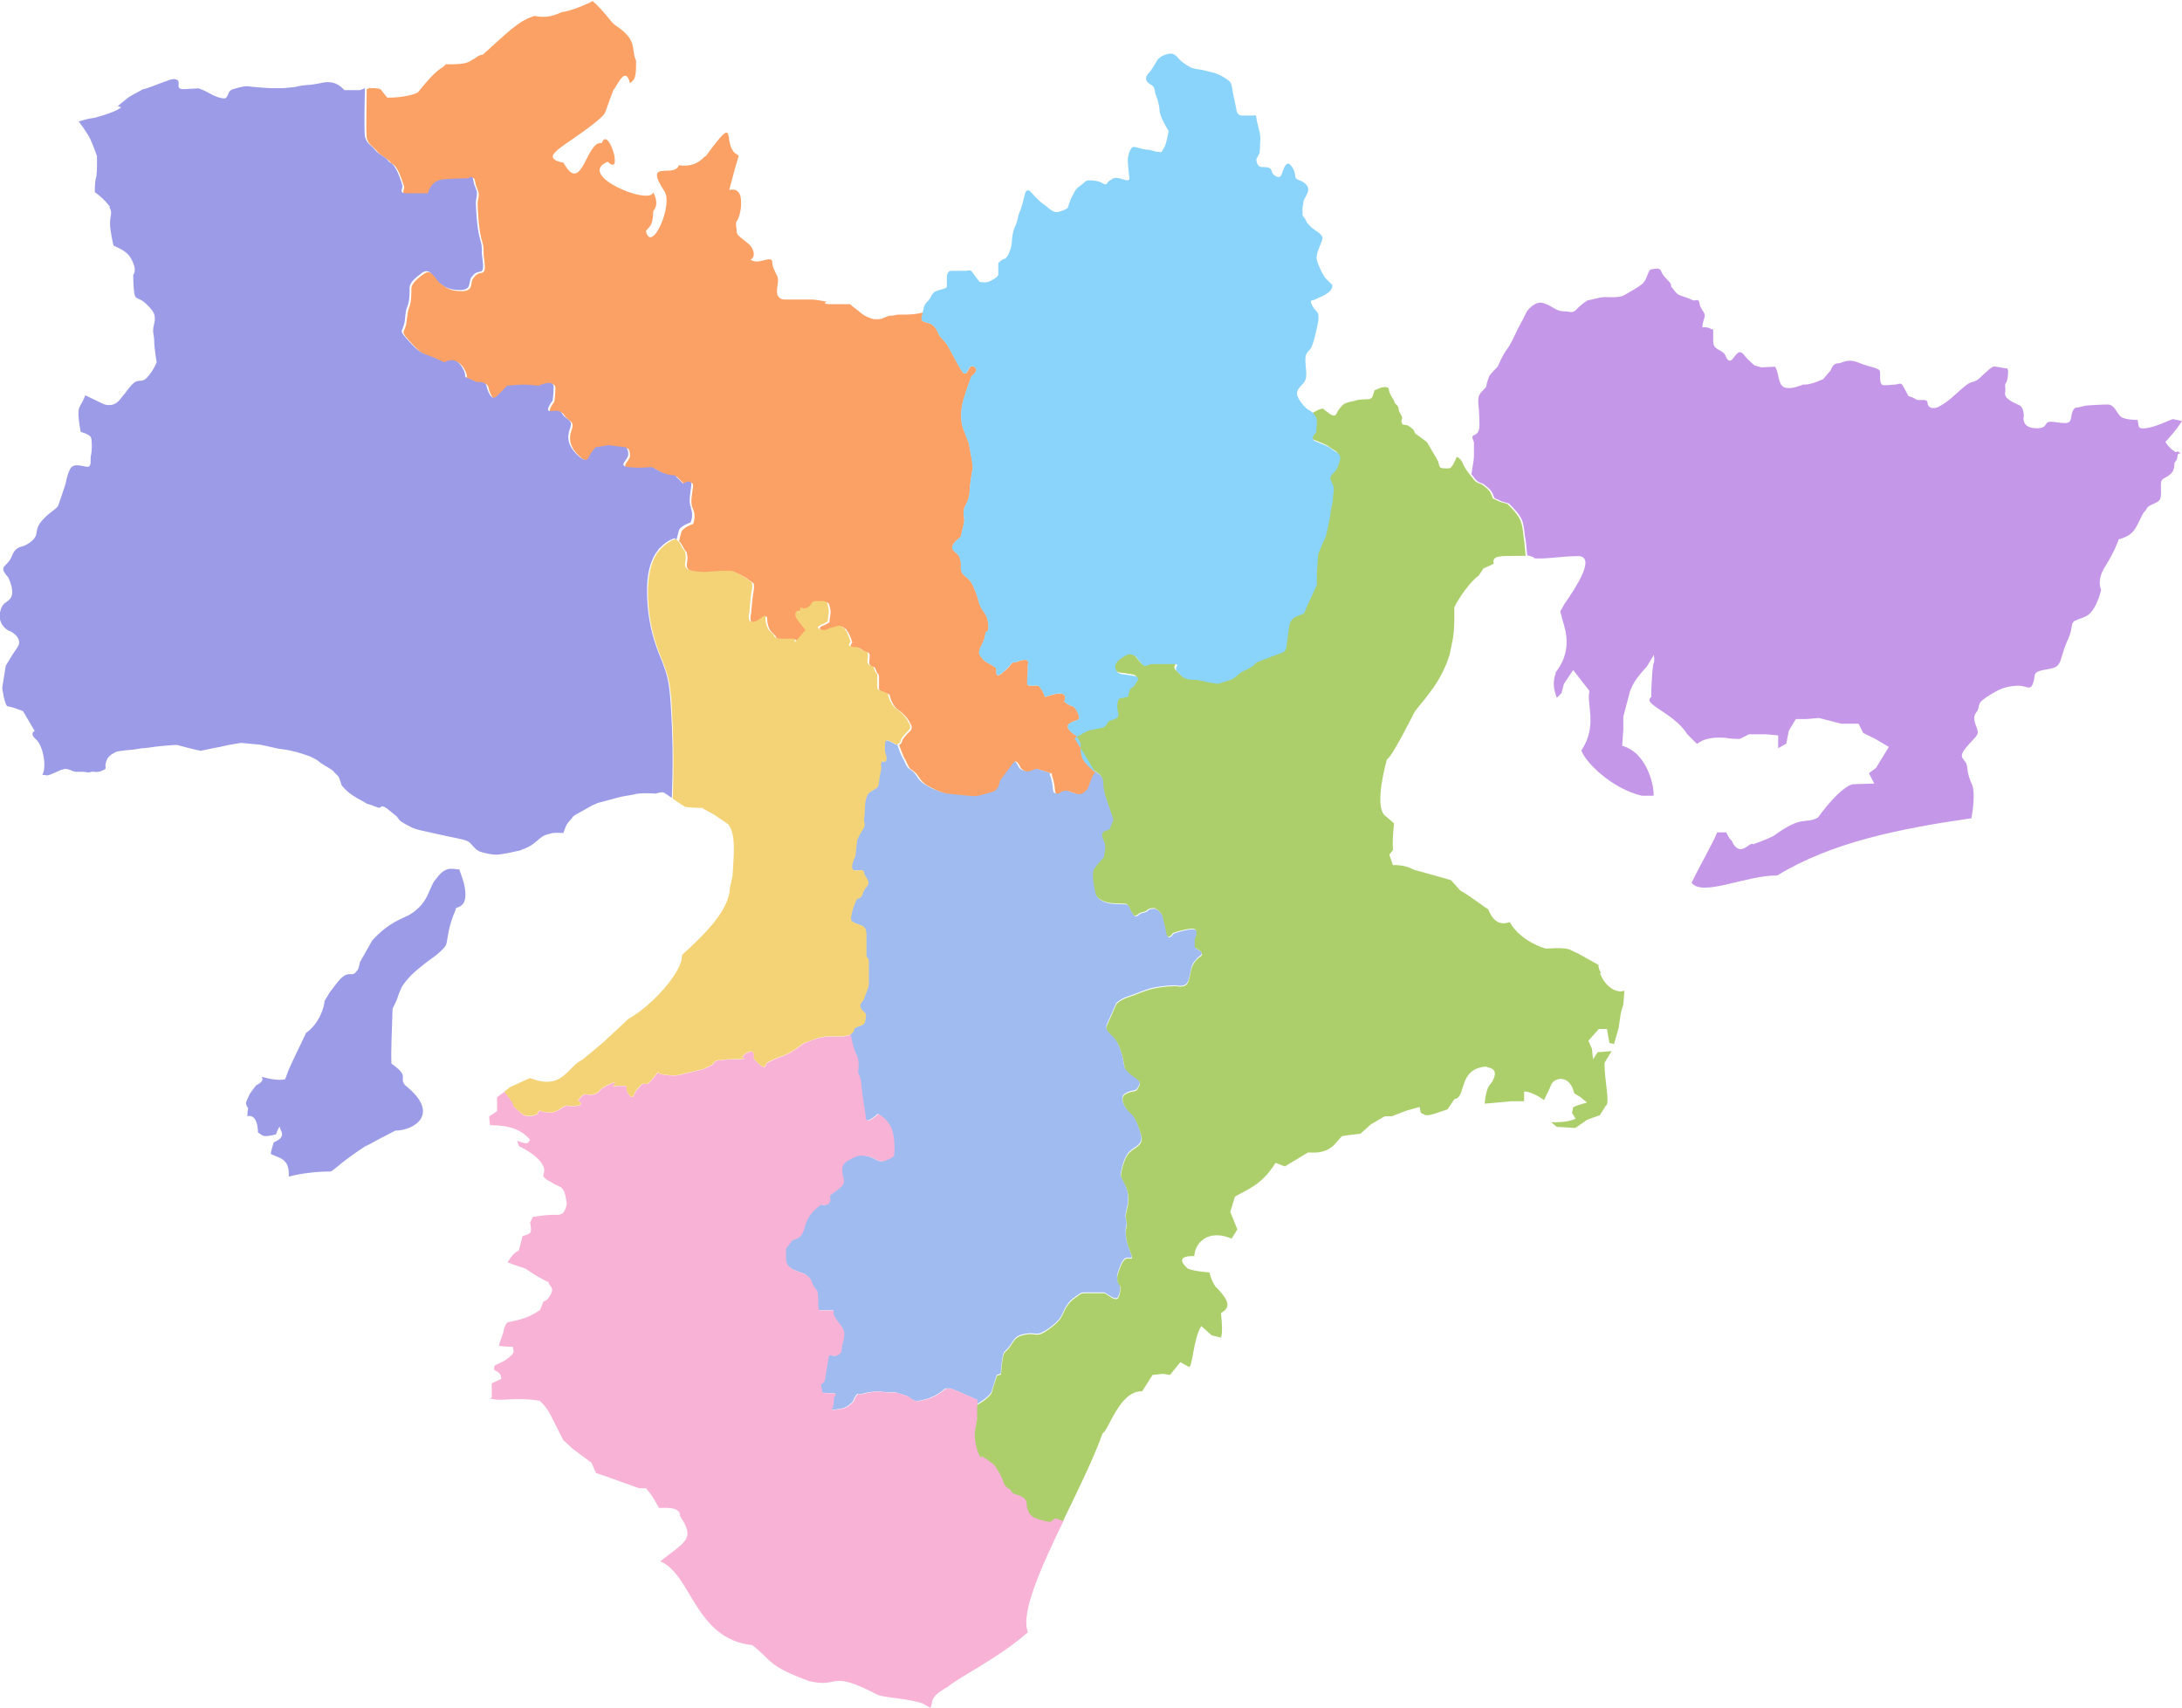
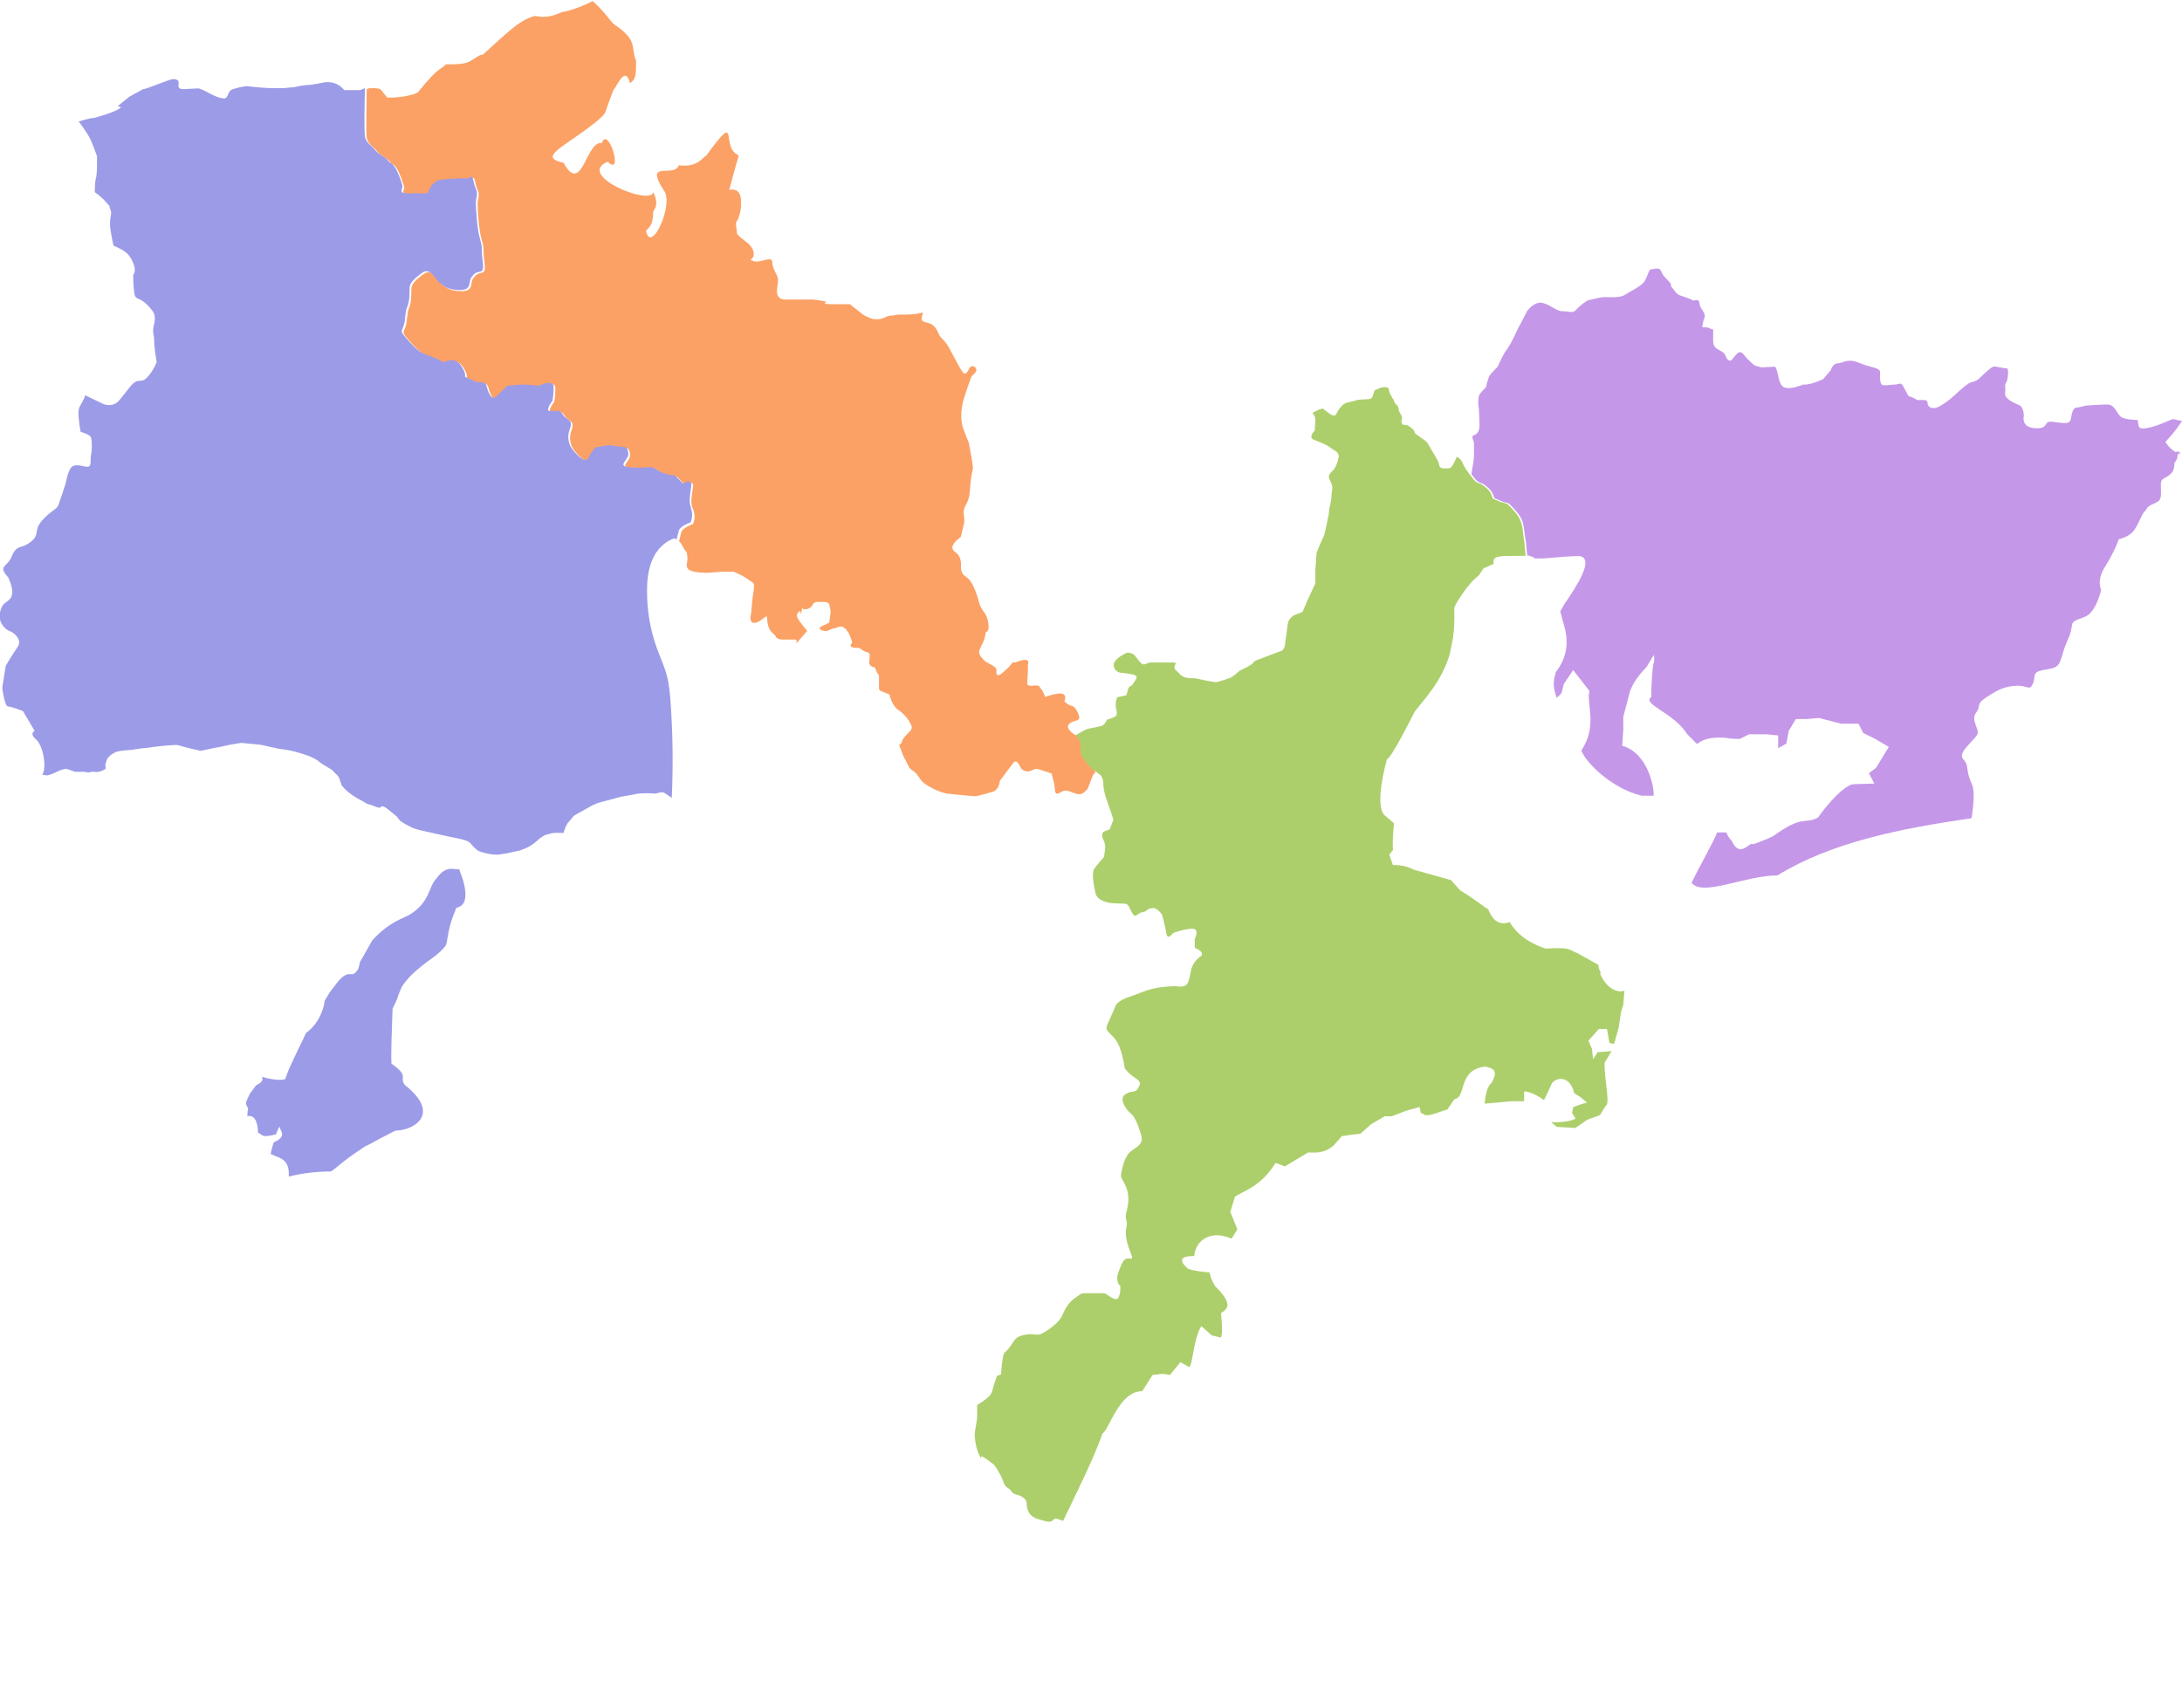
<svg xmlns="http://www.w3.org/2000/svg" id="_レイヤー_2" version="1.1" viewBox="0 0 987.7 773.3">
  <defs>
    <style>
      .st0 {
        fill: #f7b2d6;
      }

      .st1 {
        fill: #accf6c;
      }

      .st2 {
        fill: #f4d276;
      }

      .st3 {
        fill: #fba165;
      }

      .st4 {
        fill: #8ad3fb;
      }

      .st5 {
        fill: #9c9be8;
      }

      .st6 {
        fill: #c597e8;
      }

      .st7 {
        fill: #9fbbf0;
      }
    </style>
  </defs>
-   <path class="st7" d="M544,431.2c-1.2-1.5-2.9-1.5-2.9-2.3v-3.5s2.6-5-1.5-4.7c-4.1.3-8.4,2-8.4,2,0,0-2.3,3.5-2.9.3-.6-3.2-2-8.7-2-8.7,0,0-1.8-2.4-2.9-2.6-1.2-.3,1.7-.3-1.2-.3s-2.3,1.5-4.7,1.8c-2.3.3-2.9,2.9-4.4.9-1.5-2-1.8-4.7-3.5-4.7s-6.4-.3-6.4-.3c0,0-6.1-.6-7-4.4-.9-3.8-1.7-9.3-.6-11.1,1.2-1.7,4.4-5.3,4.4-5.3,0,0,.6-3.5.6-4.7s-.6-2.6-.6-2.6c0,0-2-3.5.3-4.4l2.3-.9,1.7-4.4s-2-6.1-3.2-9.3c-1.2-3.2-1.4-5.8-1.4-7.3s-.9-3.5-2-4.1c-1-.5-1.5-1.6-2.5-1.3-.2,0-.4.1-.7.4-1.5,1.4-2.6,7-3.5,7.6-.9.6-1.8,2.6-4.7,1.7-2.9-.9-2.9-1.4-5-1.4s-4.4,3.5-4.7-.6c-.3-4.1-1.5-6.7-1.5-6.7,0,0,1.8,0-2.1-1.2l-3.8-1.2s-.9-.6-3.2.6c-2.3,1.2-4.4-.3-5-1.5-.6-1.2-1.8-3.8-3.2-2-1.5,1.8-6.1,8.2-6.1,8.2,0,0-.3,4.1-3.2,4.9-2.9.9-6.4,2-8.2,2s-12.8-1.2-12.8-1.2c0,0-3.5-.9-6.1-2.3-2.6-1.5-4.4-2-6.4-5.2-2-3.2-3.5-2.9-4.4-4.4-.9-1.5-1.2-2.6-2.1-4.1-.6-1-1.8-4.1-2.4-6-.3.2-.6.2-.6.2,0,0-4.3-2.9-4.8-1.6-.5,1.3-.3,4.8-.3,4.8,0,0,1.6,4,0,4.5-1.6.5-.8-1.9-1.6.5-.8,2.4.5,0-.5,4.8-1.1,4.8-.3,5.8-2.1,6.9-1.9,1.1-3.2,2.1-3.2,2.1,0,0-1.3,1.6-1.6,5-.3,3.5-.3,5.6-.5,6.6-.3,1.1,1.1,2.6-.5,4.8-1.6,2.1-2.6,4.8-2.6,4.8l-.8,7.2s-2.4,4.8-1.1,6.1c1.3,1.3,4.8-.8,5,1.3.3,2.1,3.4,4,1.3,6.4-2.1,2.4-1.6,4-2.9,5-1.3,1.1-1.1-1.1-2.6,2.9-1.6,4-1.6,6.1-1.6,6.1,0,0-.8,1.6,2.1,2.7l2.9,1.1s1.9.5,1.9,3.7v9.5c0,1.3,1.1,1.3,1.1,2.7v10.3c0,2.1-1.6,4.8-2.1,6.6-.5,1.9-2.4,2.1-1.6,4.2.8,2.1,2.7,2.1,2.4,4-.3,1.9-.3,3.5-1.9,4-1.6.5-3.2,1.3-3.2,1.3,0,0-.3,1.9-1.6,2.7,0,0-.2,0-.3.1.4,2.1,1.3,6.8,2.6,9.1,1.7,3,.7,8,.7,8,0,0,1.3,2,1.6,6.3.3,4.3,1.7,11.6,2,14.6.3,3,5.6-2,5.6-2,0,0,2.7,1.3,4.6,4,2,2.6,2.7,6.3,2.7,11.3s-.3,4-3.6,5.6c-3.3,1.7-5-1-8-1.7-3-.7-4.6-.3-4.6-.3,0,0-1,0-5,2.3-4,2.3-2,6.6-1.7,8.6.3,2-.7,3-4.3,5.6-3.6,2.7-1,2-2,4.3-1,2.3-4,1.3-4,1.3,0,0-3.3,2.3-5.3,5.3-2,3-2,5.6-3.3,8-1.3,2.3-4.3,2.7-4.3,2.7l-3,4v4.3c0,1.3.3,2.3,1,3.3.7,1,2.7,2,2.7,2l5.3,2,2.3,2.3,1,2.7,2,2.7.3,3.3v3.7c0,1,.7,1.6.7,1.6h6.3v2s1,2,3.6,5.3c2.7,3.3,0,7.6,0,10.3s-3,3-3,3l-2.7-.3-1,5.6s-.3,2-.7,4.7c-.3,2.7-2,2.7-2,2.7l.7,4s3.7.3,5.3.3,0,1.7,0,1.7l-.3,3.3-.7,2.6,4.6-.7s1.7-.3,3-1.3c1.3-1,2-1.7,2-1.7l1.3-2.7,1-1s1.3.3,2.3,0c1-.3,2.3-.7,5.3-1,3-.3,3,.3,6.6.3s2.7,0,5,.7c2.3.7,3.6,1,4.6,2,1,1,3,1.3,3,1.3,0,0,3.3-.3,6.6-1.7,3.3-1.3,6.3-4,6.3-4h2.3l3.9,1.5,8.1,3.6v2c2.5-1.5,6.1-3.9,6.7-5.9.9-3.2,2.3-7.3,2.3-7.3l1.8-.6s.3-5,.9-7.9c.6-2.9.9-1.5,3.2-4.7,2.3-3.2,2.3-4.7,7.3-5.5,5-.9,4.4,1.7,10.2-2.3,5.8-4.1,6.1-6.4,6.7-7.6.6-1.2,2.1-4.7,5.3-6.7,3.2-2.1,2-2.1,5.8-2.1h7.3c.9,0,5.2,4.1,6.4,2.1,1.2-2.1.9-5.3.9-5.3,0,0-2.3-2.1-.9-6.1,1.5-4.1,2.3-6.7,4.7-6.4,2.3.3,1.7,0,0-5-1.7-4.9-1.2-8.2-1.2-8.2,0,0,.6-2.3.3-3.5-.3-1.2-.6-1.8-.3-3.5.3-1.8,1.5-5,.9-9-.6-4.1-3.2-7-3.2-8.2s1.2-7.9,3.8-10.5c2.6-2.6,6.7-3.2,5.3-8.2-1.5-5-2.9-8.5-4.7-9.6-1.8-1.2-5.5-6.4-2.6-8.5,2.9-2,4.9-.9,5.8-2.6.9-1.7,2.3-2.6-1.2-5-3.5-2.3-4.7-4.4-4.7-4.4,0,0-.9-7-3.2-11.4-2.3-4.4-6.1-5-4.7-8.2,1.5-3.2,4.1-9.3,4.1-9.3,0,0,1.7-2,5.5-3.2,3.8-1.2,7.6-3.2,12.3-4.1,4.7-.9,9.3-.9,9.3-.9,0,0,3.5.9,4.9-.9,1.5-1.8,1.5-6.1,2.6-8.5,1.2-2.3,3.2-3.8,3.2-3.8,0,0,1.7-.9.6-2.3Z" />
  <path class="st6" d="M984.9,204.7c-3.3-1.9-4.7-4.7-4.7-4.7,0,0,1.4-1.4,3.3-3.7l1.9-2.4,2.3-3.3-2.2-.5-2-.4-5.6,2.3s-9.3,3.7-9.8.9l-.5-2.8s-5.6,0-7.5-1.4c-1.9-1.4-2.8-5.6-6.1-5.6s-9.8.5-9.8.5l-3.8.9s-1.4-.5-2.3,1.9c-.9,2.3,0,5.1-3.3,5.1s-5.6-.9-7.5-.5c-1.9.5-.5,3.3-6.5,2.8-6.1-.5-4.7-5.6-4.7-5.6,0,0,0-3.7-1.9-4.7-1.9-.9-7-2.8-6.6-5.6.5-2.8-.5-3.3.5-4.7.9-1.4.9-5.1.9-5.1l-.3-1.3c-2.1-.1-4.9-.9-6-.9s-3.7,2.5-5.6,4.3c-1.8,1.9-3.1,2.5-4.6,2.8-1.5.3-4,2.5-7.4,5.6-3.4,3.1-5.2,4.3-7.7,5.6-2.5,1.2-4.9.3-4.9-1.9s-4-.6-5.2-1.5c-1.2-.9-3.4-1.5-3.4-1.5,0,0-1.5-2.8-2.5-4.6-.9-1.9-2.2-.6-3.7-.6s-2.5.3-4.9.3-1.6-4.3-1.8-6.2c-.3-1.8-4.3-1.8-9.6-4-5.2-2.2-7.4.3-9.6.3s-3.1,3.1-3.1,3.1l-3.4,4s-5.2,2.5-8.3,2.5,0,0-1.5.3c-1.5.3-3.7,1.6-6.8,1.2-3.1-.3-3.4-4-4-6.5-.6-2.5-1.2-3.1-1.2-3.1l-6.2.3-3.1-.9s-2.8-2.2-4.9-4.9c-2.2-2.8-3.7.6-5.2,2.2-1.5,1.5-2.5-.3-3.1-1.8-.6-1.6-2.8-2.2-4.3-3.4-1.5-1.2-1.2-3.1-1.2-6.5s0-1.2-1.2-2.2c-1.2-.9-3.7-.6-3.7-.6,0,0,0-1.9.9-4.3.9-2.5-1.9-3.7-2.2-6.5-.3-2.8-2.2-.9-3.1-1.5-.9-.6-4.9-1.9-4.9-1.9,0,0-1.9-.3-3.4-2.5-1.5-2.2-1.5-1.2-1.5-2.5s-3.4-3.4-4.3-5.9c-.9-2.5-3.1-1.2-4.6-1.2s-1.8,4.6-4,6.5c-2.2,1.9-4.3,2.8-7.7,4.9-3.4,2.2-8.3.6-12,1.5-3.7.9-5.2,1.2-5.2,1.2,0,0-3.1,1.9-4.9,4-1.8,2.1-3.1.9-6.2.9s-4.9-2.5-8.9-3.7c-4-1.2-7.4,3.7-7.4,3.7,0,0-3.1,6.2-3.7,7.1-.6.9-3.1,7.1-5.2,9.9-2.2,2.8-4.3,8-4.3,8,0,0-3.7,3.7-4,4.6-.3.9-1.2,3.4-1.2,4.3s-2.8,2.5-3.4,4.6c-.6,2.2,0,5.6,0,5.6,0,0,.3,4.6.3,7.4s-.9,4-2.5,4.6c-1.6.6,0,2.5,0,3.4v5.6c0,2.2-.3,3.1-.9,7.1,0,.6-.2,1-.3,1.5.7.9,1.3,1.6,1.3,1.6,0,0,.9,1.6,2.5,2.2l1.5.6s3.4,2.2,4.3,4.3l.9,2.2,3.4,1.5,3.1.9s4.6,4.3,5.9,7.4c1.2,3.1,1.2,7.4,1.6,8.6.2.7.5,4.2.8,7.5.7.1,1.3.2,2.6.8,0,0,.4,0,.7.4,0,0,0,0,0,0,0,0,0,0-.1,0,0,0,0,0,0,0-.2,0-.3,0-.3.1h0c5.6.5,10.4-.8,20.6-1,7.3.8-1,13.6-6.9,22.1l-1.1,2.1s-1,.5,0,2.6c.3,3.5,6.5,14.2-2.6,25.8.3.8-2.4,4,.5,11.6l2.1-2.1,1.1-4.2,4.2-6.3,7.4,9.5c-1.6,5.4,3.9,15.7-3.7,26.9,1.7,5.1,13.6,17.3,27.4,20.5h5.3c.4-3.8-2.7-19.5-14.2-22.6l.5-7.4v-5.8l3.2-12.1c.5,0,.2-2.9,7.4-10.5l3.2-5.3s.5,2.1,0,3.7c-.5-.6-1.3,12-1.1,15.3-4.6,3.2,10.1,7,16.3,16.9l4.2,4.2c.3.9,2.1-3.5,13.2-2.6,2.1.5,6.3.5,6.3.5l4.2-2.1h7.9l5.3.5v5.8l3.7-2.1,1.1-5.8,3.2-5.3h4.7l5.8-.5,10,2.6h7.9l2.1,4.2,5.3,2.6,6.3,3.7-5.8,9.5-3.2,2.4,2.4,4.7-9.8.3c-4,1-10.3,7.6-15.7,15.1-5.9,3.2-6.7-1.5-20.1,8.3-2.1,1.2-9.2,3.8-9.2,3.8-1.5-1.7-6,7-9.8-1.8-.9-.3-2.4-3.6-2.4-3.6h-4.1c-2.1,5.2-7.4,14.2-11.6,22.8,5,6.5,24.5-3.4,38.8-3.3,24.5-15,55.3-21.2,87.9-25.9,1-5.7,1.5-12.4.3-15.1-1.4-3.3-1.9-4.7-2.3-8.4-.5-3.7-4.7-3.3-.5-8.4,4.2-5.1,6.1-5.6,5.1-8.4-.9-2.8-2.3-5.1-.5-7.5,1.9-2.3.5-3.7,2.8-5.6,2.3-1.9,5.6-3.7,7.5-4.7,1.9-.9,5.1-1.9,8.9-1.9s5.1,2.4,6.5-.9c1.4-3.3-.5-5.1,4.2-6.1,4.7-.9,6.1-.9,7.5-2.8,1.4-1.9,1.4-5.1,4.2-11.2,2.8-6.1.5-7.5,4.2-8.9,3.7-1.4,5.1-1.4,7.5-5.1,2.3-3.7,3.3-8.4,3.3-8.4,0,0-2.3-4.2,1.9-10.7,4.2-6.6,6.1-12.2,6.1-12.2,0,0,4.7-.9,7-4.2,2.3-3.3,3.3-7,4.7-8.4,1.4-1.4.5-1.9,3.7-3.3,3.3-1.4,3.7-1.9,3.7-5.6s-.5-5.1,1.4-6.1c1.9-.9,3.7-2.3,4.2-3.7.5-1.4.5-3.3.5-3.3,0,0,1.4-1.4,1.4-3.3s3.3,0,0-1.9Z" />
-   <path class="st0" d="M481.4,688.2c-1.7-.7-3.1-1.2-3.6-1.1-1.5.4-.7,2.2-4.8,1.1-4.1-1.1-6.3-1.9-7.5-4.8-1.1-3,.4-3.7-1.9-5.6-2.2-1.8-4.5-1.1-5.6-3-1.1-1.9-2.6-1.1-3.7-4.5-1.1-3.4-4.1-7.5-4.1-7.5,0,0-3.7-3-5.2-3.7-1.5-.7,0,2.2-1.5-.7-1.5-3-1.9-6.7-1.9-6.7,0,0-.4-2.6,0-4.5l.9-5.4v-8.1l-8.1-3.6-3.9-1.5h-2.3s-3,2.6-6.3,4c-3.3,1.3-6.6,1.7-6.6,1.7,0,0-2-.3-3-1.3-1-1-2.3-1.3-4.6-2-2.3-.7-1.3-.7-5-.7s-3.6-.7-6.6-.3c-3,.3-4.3.7-5.3,1-1,.3-2.3,0-2.3,0l-1,1-1.3,2.7s-.7.7-2,1.7c-1.3,1-3,1.3-3,1.3l-4.6.7.7-2.6.3-3.3s1.7-1.7,0-1.7-5.3-.3-5.3-.3l-.7-4s1.7,0,2-2.7c.3-2.6.7-4.7.7-4.7l1-5.6,2.7.3s3-.3,3-3,2.7-7,0-10.3c-2.6-3.3-3.6-5.3-3.6-5.3v-2h-6.3s-.7-.6-.7-1.6v-3.7l-.3-3.3-2-2.7-1-2.7-2.3-2.3-5.3-2s-2-1-2.7-2c-.7-1-1-2-1-3.3v-4.3l3-4s3-.3,4.3-2.7c1.3-2.3,1.3-5,3.3-8,2-3,5.3-5.3,5.3-5.3,0,0,3,1,4-1.3,1-2.3-1.7-1.7,2-4.3,3.7-2.6,4.6-3.6,4.3-5.6-.3-2-2.3-6.3,1.7-8.6,4-2.3,5-2.3,5-2.3,0,0,1.7-.3,4.6.3,3,.7,4.6,3.3,8,1.7,3.3-1.7,3.6-.7,3.6-5.6s-.7-8.6-2.7-11.3c-2-2.7-4.6-4-4.6-4,0,0-5.3,5-5.6,2-.3-3-1.7-10.3-2-14.6-.3-4.3-1.6-6.3-1.6-6.3,0,0,1-5-.7-8-1.3-2.3-2.2-7.1-2.6-9.1-1.4.7-3.7.9-3.7.9h-6.4c-1.6,0-4.8.8-4.8.8,0,0-4,1.3-5.3,1.9-1.3.5-1.9,1.1-4,2.6-2.1,1.6-5.8,3.5-7.7,4-1.9.5-5,2.4-5.9,2.6-.8.3-.3,2.9-2.4,1.6-2.1-1.3-3.7-3.7-3.7-3.7,0,0,.8-3.5-1.6-2.9-2.4.5-3.7,2.6-3.7,2.6,0,0,3.7.8-2.1.8s-7.4.5-7.4.5c0,0-1.9-.3-2.9.8-1.1,1.1,0,.8-2.7,2.1-2.7,1.3-2.4,1.1-5.6,1.9-3.2.8-5.6,1.3-5.6,1.3,0,0-2.1.8-4.5.8s-5.8-.5-6.6-.8c-.8-.3.5-1.3-.8-.3-1.3,1.1-3.2,4.2-4.5,4.8-1.3.5-1.9-.8-3.4,1.1l-1.6,1.8c-1.6,1.9-1.3,4.8-3.4,2.1-2.1-2.6-.3-4-2.1-4h-2.9l-2.4.3s3.2-3.2-1.3-1.1c-4.5,2.1-4.8,3.2-4.8,3.2,0,0-1.1,1.3-3.2,1.6-2.1.3-2.9-.8-4.3.3-1.3,1.1-2.1,2.4-2.1,2.4,0,0,3.7,2.1-1.3,2.4-5,.3-2.9-.8-5,.3-2.1,1.1-1.6,1.1-3.2,1.9-1.6.8-2.9.8-2.9.8,0,0-1.9-.3-3.2-.3s-1.1-1.3-2.4,0c-1.3,1.3,1.6.3-1.3,1.3-2.9,1.1-5,.8-6.9-1.1-1.9-1.9-3.2-2.7-3.2-3.7s-2-3.2-3.9-5.7c-.8.6-1.9,1.4-3.4,2.5v6.3l-3.6,2.4.4,3.9c2.9.3,12.2-.5,18.2,6.7-1.2,1.1-.2,2.6-5.9.4l.8,2.4c-.6-.2,11.2,4.9,11.5,11.1l-.4,2s-.8,1.2,3.5,3.2c4.3,3.1,5.8.5,7.1,9.9,0,0-.8,4.3-2.8,4.7-1.9.6-3.3-.4-12.6,1.2l-1.2,2.4.4,3.2c-.4,1.2.8,1.7-3.9,3.1-.4,2-.6,2.4-1.6,6.3.2.5-1.9,0-5.1,5.5-.2,0,3.1,1.3,7.9,2.8-.2-.4,3.6,2.9,10.7,6.3-.3,1.9,4.1,2-.8,7.9l-1.6.8-1.6,3.9c-2.6,1.3-3.8,3.4-14.6,5.5-1,.6-1.8,3.1-2,4.7-1.2,3.2-2,5.9-2,5.9.1,0,3.7.6,6.3.4,0,1.6,2.2,2.4-3.6,6.3l-3.2,1.6s-2,.4-1.6,2c-.8,1.2,3.3.9,3.2,4.7l-4.3,2s0,2,0,5.9c.4,1.2-2.4.8.4,1.2,4.3,1.1,10.4-1,21.3.8,4.6,4.1,5.4,7.9,10.7,17.8l4.3,4,8.4,6.2,2.1,4.7,4.7,1.6,14.8,5.3h3.2c1.3,2.1,1.4.9,5.8,8.9.5.2,10-1.2,9.5,3.7,7.4,10.7,1.9,11.7-8.9,20.5,14.1,5.8,15.7,35.2,41.6,37.9,9.4,7.2,6.4,9.2,25.8,16.3,14.2,3.4,8.5-5.6,31.1,6.3,3.9,1.3,12.9,1.5,20,3.7l3.7,2.1c1.7-2.7-1.1-4.5,7.9-9.5,4.1-3.8,23.3-13.2,36.3-24.7-3.5-8.7,6-29.5,16.3-50.8Z" />
  <path class="st1" d="M724.7,440.5c.4.5-1.4-2.1-1.1-3.7l-9.5-5.3c-4.2-1.5-2.4-2.8-14.2-2.1-1.1-.2-11.1-3.1-16.3-11.6.9-1.8-5.9,4.3-10-6.3-1.4-.5-7.1-5.3-12.6-8.4l-4.2-4.7-16.8-4.7c-2.1-1.1-4.8-2.2-9.5-2.1l-1.6-4.7,1.6-2.1c.2-.6-.5-1.6.5-12.1l-3.7-3.2c-4.5-2.9-2-16.6.5-25.8,2.1-.5,12.6-21.6,12.6-21.6,4.7-6.1,12-13.4,15.8-25.8l1.6-7.9c-.2-.6.7-1.3.5-13.2-.5.1,5.3-10.4,11.1-14.7l2.1-3.2,4.7-2.1s-1.1-2.6,2.1-3.2c3-.4.4-.3,12.1-.4,0,0,.2,0,.2,0-.3-3.2-.6-6.8-.8-7.5-.3-1.2-.3-5.6-1.6-8.6-1.2-3.1-5.9-7.4-5.9-7.4l-3.1-.9-3.4-1.5-.9-2.2c-.9-2.2-4.3-4.3-4.3-4.3l-1.5-.6c-1.6-.6-2.5-2.2-2.5-2.2,0,0-.6-.7-1.3-1.6-1.1-1.4-2.5-3.4-3.1-4.9-.9-2.5-2.8-3.1-2.8-3.1,0,0-1.2,3.1-2.2,4.3-.9,1.2-1.2.9-3.7.9s-1.9-1.8-2.5-3.1c-.6-1.2-2.1-3.7-2.1-3.7,0,0-1.9-3.1-2.5-4.3-.6-1.2-2.5-2.2-4-3.4-1.6-1.2-1.8-.9-2.2-2.2-.3-1.2-3.1-2.8-3.1-2.8l-2.2-.3s-.9-1.2-.3-2.5c.6-1.2-1.5-2.8-1.5-4.6s-1.9-2.2-1.9-3.1-2.5-3.7-2.5-5.6-3.7-.9-3.7-.9l-2.8,1.2s-.6,1.8-.9,2.8c-.3.9-1.5,1.2-1.5,1.2,0,0-4.6,0-6.2.6-1.5.6-4.3.6-5.9,2.1-1.5,1.6-1.9,2.2-2.8,4-.9,1.9-3.7-.6-3.7-.6l-2.5-1.9-1.9.6-2.7,1.4c.7.9,1.3,1.9,1.3,2.8,0,1.8-.3,5.3-.3,5.3,0,0-3.2,2.9-.3,4.1,2.9,1.2,5.5,2,7.3,3.5,1.8,1.4,4.4,2,3.8,4.7-.6,2.6-1.5,4.7-2.4,5.5-.9.9-2,2-2,2.9s1.2,3.2,1.2,3.2c0,0,.6,1.2.3,2.9-.3,1.8-.3,2.9-.3,2.9,0,0,0,1.5-.6,3.8-.6,2.3-.6,4.1-.6,4.1,0,0-1.8,9.3-2.3,10.2-.6.9-3.2,7.3-3.2,7.3l-.6,7.9v6.1l-3.8,8.2-2,4.7-3.8,1.5s-2.6,1.4-2.9,4.1c-.3,2.6-1.2,8.7-1.2,8.7,0,0,0,2.9-2,3.5-2,.6-7,2.6-7,2.6l-3.2,1.2s-1.5.3-2.3,1.5c-.9,1.2-6.1,3.5-6.1,3.5,0,0-3.2,2.9-4.1,3.2-.9.3-5.6,2-6.7,2s-8.2-1.5-9-1.7c-.9-.3-5,.6-7.3-2-2.3-2.6-1.8-1.2-2.3-2.6-.6-1.5,2-2.6-.9-2.6h-9.6c-2.9,0-3.2,2.3-5.5-.6l-2.3-2.9s-1.8-1.2-3.2-.9c-1.5.3-4.4,2.6-4.4,2.6,0,0-1.7,1.7-1.7,2.6s.3,3.5,3.2,3.8c2.9.3,5.9.9,5.9.9,0,0,1.8.6,1.2,1.7-.6,1.2-2.1,3.2-2.1,3.2,0,0-1.2.3-1.5,1.2-.3.9-.9,3.2-.9,3.2l-4.1.9c-1.5,2.9-.3,6.4-.3,6.4,0,0,.3,1.7-.6,2.3-.9.6-3.8,1.5-3.8,1.5,0,0-.9,2-2,2.6-1.2.6-5.5,1.2-6.7,1.5-.9.2-4.1,2.1-5.7,3,.3.3,2.2,2.6,2.2,4s-.3,2.9.6,5.8c.6,2.2,3.8,5,5.4,6.3,1-.4,1.6.8,2.5,1.3,1.2.6,2,2.6,2,4.1s.3,4.1,1.4,7.3c1.2,3.2,3.2,9.3,3.2,9.3l-1.7,4.4-2.3.9c-2.3.9-.3,4.4-.3,4.4,0,0,.6,1.5.6,2.6s-.6,4.7-.6,4.7c0,0-3.2,3.5-4.4,5.3-1.2,1.8-.3,7.3.6,11.1.9,3.8,7,4.4,7,4.4,0,0,4.7.3,6.4.3s2.1,2.6,3.5,4.7c1.4,2,2-.6,4.4-.9,2.3-.3,1.8-1.8,4.7-1.8s0,0,1.2.3c1.2.3,2.9,2.6,2.9,2.6,0,0,1.5,5.5,2,8.7.6,3.2,2.9-.3,2.9-.3,0,0,4.4-1.7,8.4-2,4.1-.3,1.5,4.7,1.5,4.7v3.5c0,.9,1.8.9,2.9,2.3,1.2,1.5-.6,2.3-.6,2.3,0,0-2.1,1.5-3.2,3.8-1.2,2.3-1.2,6.7-2.6,8.5-1.5,1.8-4.9.9-4.9.9,0,0-4.7,0-9.3.9-4.7.9-8.5,2.9-12.3,4.1-3.8,1.2-5.5,3.2-5.5,3.2,0,0-2.6,6.1-4.1,9.3-1.5,3.2,2.3,3.8,4.7,8.2,2.3,4.4,3.2,11.4,3.2,11.4,0,0,1.2,2.1,4.7,4.4,3.5,2.3,2,3.2,1.2,5-.9,1.8-2.9.6-5.8,2.6-2.9,2,.9,7.3,2.6,8.5,1.7,1.2,3.2,4.7,4.7,9.6,1.5,5-2.6,5.5-5.3,8.2-2.6,2.6-3.8,9.3-3.8,10.5s2.6,4.1,3.2,8.2c.6,4.1-.6,7.3-.9,9-.3,1.7,0,2.3.3,3.5.3,1.2-.3,3.5-.3,3.5,0,0-.6,3.2,1.2,8.2,1.8,5,2.3,5.3,0,5-2.3-.3-3.2,2.3-4.7,6.4-1.5,4.1.9,6.1.9,6.1,0,0,.3,3.2-.9,5.3-1.2,2.1-5.5-2.1-6.4-2.1h-7.3c-3.8,0-2.6,0-5.8,2.1-3.2,2.1-4.7,5.5-5.3,6.7-.6,1.2-.9,3.5-6.7,7.6-5.8,4.1-5.2,1.5-10.2,2.3-5,.9-5,2.3-7.3,5.5-2.3,3.2-2.6,1.8-3.2,4.7-.6,2.9-.9,7.9-.9,7.9l-1.8.6s-1.5,4.1-2.3,7.3c-.6,2-4.1,4.4-6.7,5.9v6.1l-.9,5.4c-.4,1.9,0,4.5,0,4.5,0,0,.4,3.7,1.9,6.7,1.5,3,0,0,1.5.7,1.5.8,5.2,3.7,5.2,3.7,0,0,3,4.1,4.1,7.5,1.1,3.4,2.6,2.6,3.7,4.5,1.1,1.9,3.3,1.1,5.6,3,2.2,1.9.7,2.6,1.9,5.6,1.1,3,3.3,3.7,7.5,4.8,4.1,1.1,3.3-.7,4.8-1.1.5-.1,1.9.4,3.6,1.1,6.8-14.1,13.9-28.4,17.9-39.7,2.7-1,7.5-19.3,17.9-19l4.7-7.4,4.7-.5,3.2.5,4.7-5.8,3.7,2.1c1.8,1.2,2.1-13,5.8-18.4l4.7,4.2,4.2,1c.7-2.5.5-5.4,0-11.1,3.1-2,5.5-4.1-2.6-12.1-2.1-3.2-2.6-6.3-2.6-6.3,0,0-6.9-.5-9.5-1.6.2.4-8.2-6.1,2.6-5.8.2-5.8,6.2-12.5,16.9-7.9l2.6-4.2-3.2-7.9,2.1-6.9c5.2-3.2,11.9-4.9,18.4-15.3l4.2,1.6,10.5-6.3c2.2-.1,7,.9,11.6-3.2l3.7-4.2c.6,0,1.9-.4,8.4-1.1l4.7-4.2,6.3-3.7h3.2l6.8-2.6,5.8-1.6.5,2.6,2.1,1.1c2.2.3,5.3-1.1,10-2.6l3.2-4.7c5.5-.5,1.3-14.1,14.7-14.7-1.5.6,6.2-.3,2.6,6.3-.7,2.3-2.7.9-3.7,10.5,2.2-.2,5.3-.4,12.1-1.1h5.8v-4.2c-.3-.7,4.4.2,9,3.7,0,0,2.6-5.3,3.2-6.8,1-3.2,8.3-5.5,10.5,3.7l2.6,1.6,3.2,2.6c1-.3-4.3,1.1-6.3,2.1l-.5,2.6,1.6,2.6c-2.4,1.1-5.4,1.7-11.1,1.6l2.6,2.1,8.4.5,5.3-3.7,5.8-2.1,2.6-4.2c2.2-1-.6-11.3-.5-19.5l3.2-5.3-6.3.5-2.1,3.2-.5-4.7-1.6-3.7,4.7-5.3h3.7l1.1,6.3,2.1.5,2.1-7.4,1-6.8,1.1-3.7.5-6.3c-2.6,1.3-8.3-.7-11.1-7.9Z" />
  <path class="st3" d="M489.8,342.8c-.9-2.9-.6-4.4-.6-5.8s-2-3.7-2.2-4c0,0,0-.1,0-.1,0,0-5-2.9-3.2-5,1.7-2,5.2-1.2,4.7-3.5-.6-2.3-2-4.7-3.5-4.9-1.5-.3-3.2-2-3.2-2,0,0,.6-1.2.3-2.3-.3-1.2-1.5-1.4-3.5-1.2-2.1.3-5.5,1.5-5.5,1.5,0,0-.9-2.6-1.7-3.5-.9-.9-.6-1.7-2.3-1.7s-4.1.6-4.1-.9.3-5.5.3-5.5v-2.9s.9-2.3-1.2-2.3-4.4,1.2-4.4,1.2c0,0-1.2-.6-2.1.9-.9,1.4-3.5,3.5-3.5,3.5,0,0-2.3,2.3-2.9.9-.6-1.5.6-2.3-1.2-3.5-1.8-1.2-4.1-2-5.2-3.5-1.2-1.5-2.3-2.3-.9-5.2,1.5-2.9,1.8-4.1,1.8-4.1l.6-2.9s1.2.3,1.2-2.3-.9-5-1.5-5.8c-.6-.9-2.3-2.9-2.9-5.5-.6-2.6-2.3-7.3-3.8-9.3-1.4-2.1-3.5-2.3-4.1-4.7-.6-2.3.3-2.6-.6-5.6-.9-2.9-3.5-2.9-3.5-5s3.8-4.7,3.8-4.7c0,0,.6-2.3,1.4-5.8.9-3.5-1.2-4.9.9-8.7,2-3.8,1.7-5.5,2-9,.3-3.5,1.2-7.6,1.2-7.6,0,0,0-1.2-.6-4.7-.6-3.5-1.2-6.7-1.2-6.7,0,0-1.8-4.4-2.6-6.7-.9-2.3-1.5-7.6.3-13.4,1.8-5.8,3.5-10.2,3.5-10.2,0,0,2.9-2.1,2-3.5-.9-1.5-2.3-1.2-2.9-.3-.6.9-1.5,4.1-3.2,1.8-1.8-2.3-5.8-10.8-7.3-12.8-1.5-2-2.6-2.6-3.2-3.8-.6-1.2-1.2-3.2-3.2-4.7-2-1.5-5.5-.6-4.7-3.5.2-.7.4-1.4.5-2-.4,0-.9.2-2,.4-2.6.5-5.8.5-5.8.5h-2.6c-2.6,0-2.1.5-4.2.5s-3.2,1.6-5.8,1.6-2.1,0-4.7-1c-2.6-1.1-3.7-2.6-5.3-3.7-1.6-1.1-2.6-2.1-2.6-2.1h-8.4c-5.3,0-2.1-1.1-2.1-1.1,0,0-4.7-1-6.8-1h-12.1c-2.6,0-3.7-1.6-3.7-3.7s.5-3.2.5-5.3-2.6-4.7-2.6-7.9-5.3.5-8.4-.5c-3.2-1.1,0,0,0-3.2s-3.2-5.3-3.2-5.3l-2.6-2.1c-2.6-2.1-1.6-2.1-2.1-4.7-.5-2.6.5-3.2.5-3.2,0,0,2.1-3.7,1.6-9.5-.5-5.8-5.3-4.2-5.3-4.2,0,0,2.7-10.4,4.3-15.5-.3-.2-.5-.4-.8-.6-7.3-4,1.4-20.5-14.1.8-.7-.5-3.3,5.4-12.2,4.1-2.1,6-16-2.9-6.8,11.4,4.8,5.6-5.6,29.2-8.1,18.4,1.4-2.2,3.1-1.8,3.3-8.7-.4-.6,3.3-2.3,0-8.9-1.2,6.3-35.3-7.7-20.6-13.8,7.4,7.3.2-16.8-2.7-8.4-7.1-1.4-8.9,24.1-17.3,8.9-12.2-2.7.6-7.1,14.9-18.7,5.2-4.8,2.5-.9,7.6-14.1,2-2.4,5.5-11.5,7.6-3.2,1.8-1.7,2.9-1.6,2.7-10.3-2.5-5.5,1.2-9.1-9.7-16.2-2-1.6-4.2-5.6-10-10.8,1.1-.2-7.5,3.9-12.7,4.9-2.1-.1-5.6,3.5-13.5,1.9-7.5,2.2-12.6,7.9-23.5,17.6,0,0-1.1-.3-3.5,1.6-2.8,1.3-2.3,2.9-13.2,2.7-2.9,3.2-2.4.1-12.4,12.4-.3.9-6.6,2.8-14.1,2.7l-2.4-3c0,.3-.1-1.2-2.4-1.2-.7-.1-1.5-.2-2.6,0,0,0-.1,0-.3-.3-.7.3-1.1.5-1.6.7,0,7.8-.4,19.1,0,21.8.5,3.2,3.2,4.2,4.7,6.3,1.6,2.1,4.7,3.2,5.8,4.7,1.1,1.6,1.6.5,3.2,3.2,1.6,2.6,2.6,6.3,3.2,7.9.5,1.6-2.1,3.7,2.1,3.7h9.5s1.1-5.8,6.9-6.3c5.8-.5,11.6-.5,11.6-.5,0,0,1.6-2.1,2.1,1.1.5,3.2,1.6,3.7,1.6,5.8s-.5,2.1-.5,4.2.5,11.1,1.6,15.3c1.1,4.2,1.1,3.7,1.1,6.8s1.6,8.4-.5,9c-2.1.5-2.6.5-4.2,2.6-1.6,2.1.5,5.8-5.3,5.8s-7.4-2.1-9-3.2c-1.6-1.1-4.2-7.4-7.9-4.7-3.7,2.6-5.8,4.7-5.8,6.9s0,4.7-.5,6.9c-.5,2.1-1,1.6-1.6,7.4-.5,5.8-3.2,4.2.5,8.4,3.7,4.2,5.3,5.8,7.4,6.8,2.1,1.1,3.2,1.1,5.3,2.1,2.1,1.1,4.7,2.1,4.7,2.1,0,0,4.7-3.2,7.9,2.1,3.2,5.3-.5,3.7,3.2,5.3l3.7,1.6s3.7-.5,4.2,1.6c.5,2.1,2.1,7.4,4.7,4.7,2.6-2.6,4.7-4.7,4.7-4.7,0,0,4.7-.5,7.4-.5s6.8.5,6.8.5c0,0,6.8-3.2,6.8.5s-.5,6.3-.5,6.3c0,0-3.7,4.7-1.1,4.7s4.2-1.1,5.8,1.6c1.6,2.6,4.7,2.1,3.2,6.3-1.6,4.2-.5,7.4,1.6,10,2.1,2.6,5.8,5.8,6.8,3.2,1.1-2.6,3.2-4.7,3.2-4.7l5.8-1,7.9,1s1.1.5,1.1,3.2-5.3,5.3.5,5.8c5.8.5,7.4,0,9,0s.5-.5,4.2,1.6c3.7,2.1,7.4,2.1,7.4,2.1l3.7,3.7s4.2-2.6,3.7,1c-.5,3.7-1.1,6.9-.5,8.4.5,1.6-1.1-2.1.5,1.6,1.6,3.7,0,6.8,0,6.8,0,0-4.7,1.6-5.3,3.7-.5,2-1,3.9-1,4.1.5.4,1,1.1,1.6,2.2,2.1,4.2,1.6,1.1,2.1,4.2.5,3.2-1.1,4.7.5,6.3,1.6,1.6,8.4,1.6,8.4,1.6l6.8-.5h5.3s3.7,1.6,5.3,2.6c1.6,1.1,3.7,2.6,3.7,2.6,0,0,.5,1,0,3.7-.5,2.6-1.1,10-1.1,10,0,0-1.4,4.8,1.9,4.2,3.3-.5,5.4-4.9,5.4-1.6s1.6,5.4,1.6,5.4l2.2,2.2s0,1.6,3.3,1.6h5.4c2.2,0-1.1,3.8,2.2,0l3.3-3.8s1.1,1.1-1.6-2.2c-2.7-3.3-3.8-4.9-2.2-6.5,1.6-1.6.5,4.1,1.6-1.6.2-1.3-.4,1,2.2.3,3.4-.9,1.8-3.2,4.8-3.2s5-.3,5.3,1.3c.3,1.6.8,2.4.5,4.3-.3,1.8-.5,3.7-.5,3.7l-2.1,1.1s-4,1.3-1.3,2.4c2.6,1.1,3.4-.5,5.3-.8,1.9-.3,3.4-1.6,4.8-.3,1.3,1.3.3-.5,1.3,1.3,1.1,1.8,0-.5,1.1,1.8,1.1,2.4,1.3,3.7,1.3,3.7,0,0-1.9,1.6.3,2.1,2.1.5,2.1-.5,4.2,1.1,2.1,1.6,3.4.5,3.4,2.7s-.8,3.5.5,4.5c1.3,1.1,1.6-.3,2.4,2.1.8,2.4,1.3.8,1.3,3.5v4.8c0,.8,1.6,1.3,1.6,1.3l3.2,1.3s.3,2.4,1.9,4.8c1.6,2.4,2.1,1.8,4.5,4.2,2.4,2.4,2.9,4,2.9,4,0,0,1.6,1.9,0,3.5-1.6,1.6-1.6,1.6-2.7,2.9-1.1,1.3-.8,1.8-1.3,2.6-.3.4-.6.6-1,.8.7,1.8,1.8,5,2.4,6,.9,1.4,1.2,2.6,2.1,4.1.9,1.5,2.3,1.2,4.4,4.4,2,3.2,3.8,3.8,6.4,5.2,2.6,1.5,6.1,2.3,6.1,2.3,0,0,11.1,1.2,12.8,1.2s5.3-1.2,8.2-2c2.9-.9,3.2-4.9,3.2-4.9,0,0,4.7-6.4,6.1-8.2,1.5-1.8,2.6.9,3.2,2,.6,1.2,2.6,2.6,5,1.5,2.3-1.2,3.2-.6,3.2-.6l3.8,1.2c3.8,1.2,2.1,1.2,2.1,1.2,0,0,1.2,2.6,1.5,6.7.3,4.1,2.6.6,4.7.6s2.1.6,5,1.4c2.9.9,3.8-1.2,4.7-1.7.9-.6,2.1-6.1,3.5-7.6.3-.3.5-.3.7-.4-1.6-1.3-4.7-4.1-5.4-6.3Z" />
  <path class="st5" d="M208.1,393.4c-1.6.9-5.7-2.6-10.4,4.1-3.9,3.9-2.9,10.8-12.2,16.5-3.4,2-9.1,3.1-17,11.7l-5.6,9.9s-.5,3.3-1.3,3.8c-2.8,4.1-3.5-2.1-9.9,6.6l-2.5,3.3-2.3,3.8c0,2.4-2.3,10.3-8.4,14.5-1.3,3.1-5.1,10.4-7.9,16.8l-1.5,4.1c-.9.3-4.1.8-10.4-1-.7,0,1.9,1.6-2.8,3.8l-2.8,3.8-1.3,2.8c-.2,1.1-1.1,1.3.5,3.8-.3,1.3-.3,3.1-.3,3.1-1.1,1.6,4.4-2.8,4.8,7.9,2.2,1.1,1.5,2.5,8.1.8,0,0,1.5-4.1,1.8-3.3-.2,1.5,3.7,4.2-2.8,6.9-.3.9-1.4,4.5-1.3,5.3,3.6,1.9,8.6,1.8,8.1,10.2,2.7-.7,9.9-2.3,19.1-2.3,3.1-2,4.3-4,15.5-11.4,3.7-1.6,1.4-.9,13.7-7.1,8,0,21.1-7.3,4.3-20.6-2.9-3.7,2.4-3.8-6.1-9.7-.3-4.9.2-15.7.5-24.9,0,0,1.8-3.6,2-4.3.3-.5.3-1.6,2.3-5.8,2.3-3.3,4.7-6.4,14.2-13.2,1.5-1,5.3-4.3,5.8-5.8.8-2.9.7-7.6,4.3-15.8-.9-1.8,6.8.8,3.6-12.2-.5-1.8-2-5.9-2-5.9Z" />
-   <path class="st2" d="M411.2,327s-.5-1.6-2.9-4c-2.4-2.4-2.9-1.9-4.5-4.2-1.6-2.4-1.9-4.8-1.9-4.8l-3.2-1.3s-1.6-.5-1.6-1.3v-4.8c0-2.7-.5-1.1-1.3-3.5-.8-2.4-1.1-1.1-2.4-2.1-1.3-1.1-.5-2.4-.5-4.5s-1.3-1.1-3.4-2.7c-2.1-1.6-2.1-.5-4.2-1.1-2.1-.5-.3-2.1-.3-2.1,0,0-.3-1.3-1.3-3.7-1.1-2.4,0,0-1.1-1.8-1.1-1.9,0,0-1.3-1.3-1.3-1.3-2.9,0-4.8.3-1.9.3-2.7,1.8-5.3.8-2.7-1.1,1.3-2.4,1.3-2.4l2.1-1.1s.3-1.9.5-3.7c.3-1.9-.3-2.7-.5-4.3-.3-1.6-2.4-1.3-5.3-1.3s-1.3,2.3-4.8,3.2c-2.6.7-2-1.6-2.2-.3-1.1,5.8,0,0-1.6,1.6-1.6,1.6-.5,3.2,2.2,6.5,2.7,3.3,1.6,2.2,1.6,2.2l-3.3,3.8c-3.3,3.8,0,0-2.2,0h-5.4c-3.3,0-3.3-1.6-3.3-1.6l-2.2-2.2s-1.6-2.2-1.6-5.4-2.2,1.1-5.4,1.6c-3.3.5-1.9-4.2-1.9-4.2,0,0,.5-7.4,1.1-10,.5-2.6,0-3.7,0-3.7,0,0-2.1-1.6-3.7-2.6-1.6-1.1-5.3-2.6-5.3-2.6h-5.3l-6.8.5s-6.9,0-8.4-1.6c-1.6-1.6,0-3.2-.5-6.3-.5-3.2,0,0-2.1-4.2-.5-1.1-1.1-1.7-1.6-2.2-.4-.3-.7-.5-1-.6-2.4.9-4.6,2.4-6.4,4.3-.3.4-.6.7-.9,1.1-.3.4-.7.8-1,1.2-3.1,4.9-3.9,10.9-4,16.7-.1,9,1.4,18.1,4.5,26.6,1.5,4.1,3.4,8.1,4.5,12.4,1.1,4.2,1.5,8.5,1.7,12.8.9,14.1,1,28.3.5,42.4,2.6,1.8,5.6,3.9,5.7,3.7.4.3,8,.7,7.9.5,0,0,0-.1.1-.2,0,.3,0,.5,0,.5l5.1,2.8,6.3,4.3c3.4,4.1,2.7,12.8,2,23.3l-1.2,5.5c-.3,10-11,20.7-21.7,30.4.5,7.6-14.1,23.4-24.1,28.8l-11.5,10.7s-7.9,6.7-9.5,7.9c-7,3.4-8.9,14.1-23.7,8.3l-7.9,3.6-.8.3c-.6.5.3-.2-2.9,2.2,1.9,2.5,3.9,5.2,3.9,5.7,0,1.1,1.3,1.9,3.2,3.7,1.9,1.8,4,2.1,6.9,1.1,2.9-1.1,0,0,1.3-1.3,1.3-1.3,1.1,0,2.4,0s3.2.3,3.2.3c0,0,1.3,0,2.9-.8,1.6-.8,1.1-.8,3.2-1.9,2.1-1.1,0,0,5-.3,5-.3,1.3-2.4,1.3-2.4,0,0,.8-1.3,2.1-2.4,1.3-1.1,2.1,0,4.3-.3,2.1-.3,3.2-1.6,3.2-1.6,0,0,.3-1.1,4.8-3.2,4.5-2.1,1.3,1.1,1.3,1.1l2.4-.3h2.9c1.9,0,0,1.3,2.1,4,2.1,2.7,1.9-.3,3.4-2.1l1.6-1.8c1.6-1.9,2.1-.5,3.4-1.1,1.3-.5,3.2-3.7,4.5-4.8,1.3-1.1,0,0,.8.3.8.3,4.2.8,6.6.8s4.5-.8,4.5-.8c0,0,2.4-.5,5.6-1.3,3.2-.8,2.9-.5,5.6-1.9,2.7-1.3,1.6-1.1,2.7-2.1,1-1.1,2.9-.8,2.9-.8,0,0,1.6-.5,7.4-.5s2.1-.8,2.1-.8c0,0,1.3-2.1,3.7-2.6,2.4-.5,1.6,2.9,1.6,2.9,0,0,1.6,2.4,3.7,3.7,2.1,1.3,1.6-1.3,2.4-1.6.8-.3,4-2.1,5.9-2.6,1.8-.5,5.6-2.4,7.7-4,2.1-1.6,2.7-2.1,4-2.6,1.3-.5,5.3-1.9,5.3-1.9,0,0,3.2-.8,4.8-.8h6.4s2.3-.2,3.7-.9c0,0,.2,0,.3-.1,1.3-.8,1.6-2.7,1.6-2.7,0,0,1.6-.8,3.2-1.3,1.6-.5,1.6-2.1,1.9-4,.3-1.9-1.6-1.9-2.4-4-.8-2.1,1.1-2.4,1.6-4.2.5-1.9,2.1-4.5,2.1-6.6v-10.3c0-1.3-1.1-1.3-1.1-2.7v-9.5c0-3.2-1.9-3.7-1.9-3.7l-2.9-1.1c-2.9-1.1-2.1-2.7-2.1-2.7,0,0,0-2.1,1.6-6.1,1.6-4,1.3-1.8,2.6-2.9,1.3-1.1.8-2.7,2.9-5,2.1-2.4-1.1-4.2-1.3-6.4-.3-2.1-3.7,0-5-1.3-1.3-1.3,1.1-6.1,1.1-6.1l.8-7.2s1.1-2.6,2.6-4.8c1.6-2.1.3-3.7.5-4.8.3-1.1.3-3.2.5-6.6.3-3.5,1.6-5,1.6-5,0,0,1.3-1.1,3.2-2.1,1.8-1.1,1.1-2.1,2.1-6.9,1.1-4.8-.3-2.4.5-4.8.8-2.4,0,0,1.6-.5,1.6-.5,0-4.5,0-4.5,0,0-.3-3.4.3-4.8.5-1.3,4.8,1.6,4.8,1.6,0,0,.3,0,.6-.2.3-.2.7-.4,1-.8.5-.8.3-1.3,1.3-2.6,1.1-1.3,1.1-1.3,2.7-2.9,1.6-1.6,0-3.5,0-3.5Z" />
  <path class="st5" d="M312.9,229.9c-1.6-3.7,0,0-.5-1.6-.5-1.6,0-4.7.5-8.4.5-3.7-3.7-1-3.7-1l-3.7-3.7s-3.7,0-7.4-2.1c-3.7-2.1-2.6-1.6-4.2-1.6s-3.2.5-9,0c-5.8-.5-.5-3.2-.5-5.8s-1.1-3.2-1.1-3.2l-7.9-1-5.8,1s-2.1,2.1-3.2,4.7c-1.1,2.6-4.7-.5-6.8-3.2-2.1-2.6-3.2-5.8-1.6-10,1.6-4.2-1.6-3.7-3.2-6.3-1.6-2.6-3.2-1.6-5.8-1.6s1.1-4.7,1.1-4.7c0,0,.5-2.6.5-6.3s-6.8-.5-6.8-.5c0,0-4.2-.5-6.8-.5s-7.4.5-7.4.5c0,0-2.1,2.1-4.7,4.7-2.6,2.6-4.2-2.6-4.7-4.7-.5-2.1-4.2-1.6-4.2-1.6l-3.7-1.6c-3.7-1.6,0,0-3.2-5.3-3.2-5.3-7.9-2.1-7.9-2.1,0,0-2.6-1.1-4.7-2.1-2.1-1-3.2-1-5.3-2.1-2.1-1.1-3.7-2.6-7.4-6.8-3.7-4.2-1.1-2.6-.5-8.4.5-5.8,1.1-5.3,1.6-7.4.5-2.1.5-4.7.5-6.9s2.1-4.2,5.8-6.9c3.7-2.6,6.3,3.7,7.9,4.7,1.6,1.1,3.2,3.2,9,3.2s3.7-3.7,5.3-5.8c1.6-2.1,2.1-2.1,4.2-2.6,2.1-.5.5-5.8.5-9s0-2.6-1.1-6.8c-1.1-4.2-1.6-13.2-1.6-15.3s.5-2.1.5-4.2-1.1-2.6-1.6-5.8c-.5-3.2-2.1-1.1-2.1-1.1,0,0-5.8,0-11.6.5-5.8.5-6.9,6.3-6.9,6.3h-9.5c-4.2,0-1.6-2.1-2.1-3.7-.5-1.6-1.6-5.3-3.2-7.9-1.6-2.6-2.1-1.6-3.2-3.2-1.1-1.6-4.2-2.6-5.8-4.7-1.6-2.1-4.2-3.2-4.7-6.3-.4-2.7-.2-14,0-21.8-.3.1-.7.3-.9.4-.3.1-.6.2-.8.3-.2,0-.5.2-.6.2,0,0,0,0-.1,0h-6.8c-.4.2-3.2-5.1-10.8-3.2-1.1.2-.6.2-4.6.8-2.4,0-5.5.6-6.7.9-.3.1-.8.2-1.2.2-1.1.1-2.6.2-4.2.4-1.6,0-3.1,0-4,0-1.7.2-11.1-.6-12.6-.9-.8.1-2,0-6.2,1.3-1.6.4-2.1,1.4-2.4,2.3-.3.7-.6,1.4-1.1,1.8-.4.2-1,.2-1.9,0-3.3-.5-6.9-3.2-9.3-4-.6,0-.2-.6-2.9-.3-2.5,0-6.6.8-7-.4-.2,0-.3-.4-.3-.7,0-1.1.4-2.5-.8-2.9-.5-.3-1.3-.4-2.7-.1-4.3,1.4-11.3,4.4-12.6,4.4-.4.2-1,.6-1.6.9-2,1-4.7,2.6-4.7,2.6l-5.1,4.1s.2,0,.4,0c0,0-.2.2-.2.2-.1,0,1.2,0,1.2.5-.3.2-1.5,1.4-7.4,3.3-1.1.3-2.1.6-3,.9-2.9,1-1.4-.1-8.7,2.1,1.2,1.5,2.7,3.6,4.6,6.7,1.5,2.6,3.7,9,3.7,9v4.7s0,3.7-.5,5.3c-.5,1.6-.5,6.3-.5,6.3,0,0,3.2,2.1,5.8,5.3,2.6,3.2,0,0,1.1,2.1,1.1,2.1,0,3.2,0,6.8s1.6,10,1.6,10c0,0,2.6,1.1,4.2,2.1,1.6,1.1,3.2,2.1,4.7,5.8,1.6,3.7,0,5.3,0,5.3,0,0,0,5.3.5,8.4.5,3.2,2.1,1.6,5.3,4.7,3.2,3.2,4.7,4.7,3.7,9-1.1,4.2,0,4.7,0,7.9s1.1,9.5,1.1,9.5c0,0-1.1,3.2-3.7,6.3-2.6,3.2-3.7,1.6-5.8,2.6-2.1,1.1-4.2,4.7-7.4,8.4-3.2,3.7-7.4,1.6-7.4,1.6l-8.1-3.9c0,.4-.1.8-.4,1.3-1.6,3.7-2.6,3.7-2.6,6.9s1,8.4,1,8.4c0,0,4.2,1.1,4.7,2.6.5,1.6.5,5.8,0,7.9-.5,2.1.5,5.3-1.6,5.3s-6.3-2.1-7.9,1.1c-1.6,3.2-1.6,5.3-2.1,6.8-.5,1.6-2.6,7.9-3.2,9.5-.5,1.6-3.2,2.6-6.3,5.8-3.2,3.2-3.2,4.7-3.7,7.4-.5,2.6-4.2,4.7-5.8,5.3-1.6.5-3.7.5-5.3,4.7-1.6,4.2-5.3,4.2-3.2,7.4,2.1,3.2,1,.5,2.1,3.2,1.1,2.6,2.1,6.3.5,8.4-1.6,2.1-3.7,1.6-4.7,6.3-1,4.7,2.6,7.9,4.2,8.4,1.6.5,6.3,3.7,3.7,7.4-2.6,3.7-5.3,8.4-5.3,8.4l-1.6,10s1.1,8.4,2.6,8.4,6.8,2.1,6.8,2.1l5.3,9s-2.6,1,.5,3.7c3.2,2.6,5.1,12.4,3,16.1,0,0,0,0-.1.1.5,0,.8,0,1.1,0,.2,0,.5.1.7.2,0,0,.1,0,.2,0,.8,0,1.6-.2,6.6-2.5,1.2-.3,1.8-.4,1.9-.5-.2,0,.5.1,1.3.3l1,.3s.5.3,1.2.5c.4.2.9.3,1.4.3,1.3,0,0,0,3.4,0,.5,0,1.1.1,1.9.3.8-.1,1.3-.2,1.6-.3,1.3-.3,2.5.9,6.2-1.2.8-1.3-.8-.6,1-4.8.9-1.2,2-2.1,3-2.5.2-.2.6-.4,1.1-.6,2.4-.6,7.2-.9,7.2-.9,0,0,1.5-.2,3.9-.6.9-.1,1.9-.2,3.1-.3,3.9-.7,13.5-1.5,13.5-1.2,0,0,7.7,2.1,9.7,2.4l.6.2s3.2-.6,6.2-1.3c1.8-.3,3.5-.6,4.5-.9.9-.2.4-.1,2.3-.5.7-.1,1.5-.2,2.3-.4,1.7-.3,3.3-.5,3.3-.5l8.3.8c0,0,.2,0,.2,0,0,0,0,0,0,0l6.8,1.5c2.1.7,5.8.2,15.4,3.7,2.1.9,3.9,1.9,4.7,2.7.3.3.8.6,1.3.9,1.8,1.2,4.2,2.4,5,3.3.7,1,0,0,2,2.1.7.9.5,1,1.7,4.3.9.9,2.7,3.7,9.5,7.1.5.3,1,.6,1.8,1.1,3,.8,4.4,1.7,5.8,1.9.4-.2.7-.4.9-.7,1.8,0,2.8,1.4,6.9,4.6.9,1.1,1.2,1.9,2.3,2.5,1.9,1.2,1.3.8,4.7,2.6,2.6,1,2.5.9,11.5,2.9,8.4,1.9,12.2,2.3,14.1,3.5,1.2.8,3.1,3.9,5.3,4.5,2.4.7,4.9,1.3,7.4,1.3.5,0,1.1-.1,1.8-.2,1.7-.2,3.9-.6,6.3-1.2.8-.2,1.6-.3,2.4-.5.3-.1.6-.3.9-.4,3.4-1.1,5.6-2.9,6.2-3.5.2-.2.4-.3.4-.3-.5.7,1.6-2,4.5-3,2.3-.4,1.4-.7,4.4-.8,2.9.1,2.9,0,3.2.1.3-.4,1-3.6,2.4-5,1.8-2,1.8-2.1,1.8-2.2,0-.1.4-.5,1.2-1l7.5-4.2c.8-.4,1.4-.7,1.4-.6.1,0,.6-.3,1.2-.6l10.5-2.8c2.2-.4,4.5-.8,5.7-1,2.9-1,10.5-.5,10.2-.4.3-.2,2.1-.8,3.4-.6.5.2,2.1,1.3,3.8,2.5.6-14.1.5-28.3-.5-42.4-.3-4.3-.6-8.6-1.7-12.8-1.1-4.3-3-8.3-4.5-12.4-3.1-8.5-4.6-17.6-4.5-26.6,0-5.8.9-11.8,4-16.7.3-.4.7-.8,1-1.2.2-.6.5-.9.9-1.1,1.8-2,4-3.5,6.4-4.3.3.1.7.3,1,.6,0,0,.1-.5.3-1.1.2-.8.5-1.9.8-3,.5-2.1,5.3-3.7,5.3-3.7,0,0,1.6-3.2,0-6.8Z" />
-   <path class="st4" d="M496,349.8s-5.4-4.1-6.2-7c-.9-2.9-.6-4.4-.6-5.8s-2.3-4.1-2.3-4.1c0,0-5-2.9-3.2-5,1.7-2,5.2-1.2,4.7-3.5-.6-2.3-2-4.7-3.5-4.9-1.5-.3-3.2-2-3.2-2,0,0,.6-1.2.3-2.3-.3-1.2-1.5-1.4-3.5-1.2-2.1.3-5.5,1.5-5.5,1.5,0,0-.9-2.6-1.7-3.5-.9-.9-.6-1.7-2.3-1.7s-4.1.6-4.1-.9.3-5.5.3-5.5v-2.9s.9-2.3-1.2-2.3-4.4,1.2-4.4,1.2c0,0-1.2-.6-2.1.9-.9,1.4-3.5,3.5-3.5,3.5,0,0-2.3,2.3-2.9.9-.6-1.5.6-2.3-1.2-3.5-1.8-1.2-4.1-2-5.2-3.5-1.2-1.5-2.3-2.3-.9-5.2,1.5-2.9,1.8-4.1,1.8-4.1l.6-2.9s1.2.3,1.2-2.3-.9-5-1.5-5.8c-.6-.9-2.3-2.9-2.9-5.5-.6-2.6-2.3-7.3-3.8-9.3-1.4-2.1-3.5-2.3-4.1-4.7-.6-2.3.3-2.6-.6-5.6-.9-2.9-3.5-2.9-3.5-5s3.8-4.7,3.8-4.7c0,0,.6-2.3,1.4-5.8.9-3.5-1.2-4.9.9-8.7,2-3.8,1.7-5.5,2-9,.3-3.5,1.2-7.6,1.2-7.6,0,0,0-1.2-.6-4.7-.6-3.5-1.2-6.7-1.2-6.7,0,0-1.8-4.4-2.6-6.7-.9-2.3-1.5-7.6.3-13.4,1.8-5.8,3.5-10.2,3.5-10.2,0,0,2.9-2.1,2-3.5-.9-1.5-2.3-1.2-2.9-.3-.6.9-1.5,4.1-3.2,1.8-1.8-2.3-5.8-10.8-7.3-12.8-1.5-2-2.6-2.6-3.2-3.8-.6-1.2-1.2-3.2-3.2-4.7-2-1.5-5.5-.6-4.7-3.5.9-2.9.6-5.3,2.6-7,2-1.7,1.7-4.1,4.4-4.9,2.6-.9,4.4-.9,4.4-2v-4.7s.3-2.3,2-2.3h6.7s2.1-.6,2.6.3c.6.9,3.5,4.7,3.5,4.7,0,0,3.2.6,4.7-.3,1.5-.9,3.8-1.8,3.8-3.2v-5s1.5-1.7,2.9-2c1.5-.3,3.2-5.6,3.2-7s.3-5.2,1.5-7.6c1.2-2.3,1.2-4.7,2-6.4.9-1.8,2.3-7.6,2.3-7.6,0,0,.6-4.1,2.9-1.5,2.3,2.6,4.4,4.7,5.8,5.5,1.5.9,3.8,3.8,6.1,3.5,2.3-.3,4.7-1.8,4.7-1.8,0,0,.9-3.2,2-5.3,1.2-2,1.2-3.2,3.8-4.9,2.6-1.8,1.8-2.6,5.5-2.3,3.8.3,4.4,1.4,5.5,1.7,1.2.3.6-.6,2.3-1.7,1.8-1.2,2.3-1.5,4.7-.9,2.3.6,4.4,1.8,4.1-.6-.3-2.3-.9-7.6-.6-9,.3-1.5,1.2-5,2.9-4.7,1.7.3,4.1,1.2,5.5,1.2s4.1.9,4.1.9l2.6.3s1.2-1.7,1.8-3.2c.6-1.5,1.5-6.4,1.5-6.4,0,0-4.1-6.4-4.1-9.3s-2-7.9-2-7.9c0,0,0-2.6-1.5-3.5-1.5-.9-4.7-2.6-.6-6.4,0,0,2.3-3.5,2.9-4.7.6-1.2,2.9-2.9,5.8-3.2,2.9-.3,3.5,2.3,6.1,4.1,2.6,1.8,3.8,2.6,6.4,2.9,2.6.3,5.3,1.2,7.6,1.7,2.3.6,7,3.2,7.6,4.7.6,1.5.9,4.4.9,4.4l1.5,7s0,3.2,2.6,3.2h5.3s1.2-.6,1.2.9,1.8,6.7,1.8,9-.3,7-.3,7l-1.5,2.9s0,3.5,2.6,3.5,4.1.3,4.4,2c.3,1.7,3.5,3.8,4.4,1.5.9-2.4,2-6.7,4.1-4.4,2.1,2.3,2.1,5.2,2.1,5.2,0,0,0,1.2,2.1,1.8,2,.6,4.1,2.6,3.8,4.4-.3,1.8-2,4.4-2,4.4l-.6,3.5v3.5s1.4,1.7,1.7,2.6c.3.9.3.6,1.8,2.3,1.5,1.8,6.1,3.5,5.5,5.8-.6,2.3-2.9,6.4-2.6,8.8.3,2.3,1.7,4.7,2,5.5.3.9,1.8,3.2,1.8,3.2l3.2,3.2s.6,1.8-1.7,3.5c-2.3,1.8-5.2,2.6-6.1,3.2-.9.6-2.6-.3-1.4,2.3,1.2,2.6,2.6,2.9,2.9,4.4.3,1.5,0,3.2,0,3.2,0,0-2,11.1-3.8,12.8-1.8,1.7-2,2.6-2,5.2s.9,6.1,0,8.5c-.9,2.3-3.8,3.5-3.8,6.1s4.1,7,5.5,7.6c1.5.6,3.5,2.9,3.5,4.7s-.3,5.3-.3,5.3c0,0-3.2,2.9-.3,4.1,2.9,1.2,5.5,2,7.3,3.5,1.8,1.4,4.4,2,3.8,4.7-.6,2.6-1.5,4.7-2.4,5.5-.9.9-2,2-2,2.9s1.2,3.2,1.2,3.2c0,0,.6,1.2.3,2.9-.3,1.8-.3,2.9-.3,2.9,0,0,0,1.5-.6,3.8-.6,2.3-.6,4.1-.6,4.1,0,0-1.8,9.3-2.3,10.2-.6.9-3.2,7.3-3.2,7.3l-.6,7.9v6.1l-3.8,8.2-2,4.7-3.8,1.5s-2.6,1.4-2.9,4.1c-.3,2.6-1.2,8.7-1.2,8.7,0,0,0,2.9-2,3.5-2,.6-7,2.6-7,2.6l-3.2,1.2s-1.5.3-2.3,1.5c-.9,1.2-6.1,3.5-6.1,3.5,0,0-3.2,2.9-4.1,3.2-.9.3-5.6,2-6.7,2s-8.2-1.5-9-1.7c-.9-.3-5,.6-7.3-2-2.3-2.6-1.8-1.2-2.3-2.6-.6-1.5,2-2.6-.9-2.6h-9.6c-2.9,0-3.2,2.3-5.5-.6l-2.3-2.9s-1.8-1.2-3.2-.9c-1.5.3-4.4,2.6-4.4,2.6,0,0-1.7,1.7-1.7,2.6s.3,3.5,3.2,3.8c2.9.3,5.9.9,5.9.9,0,0,1.8.6,1.2,1.7-.6,1.2-2.1,3.2-2.1,3.2,0,0-1.2.3-1.5,1.2-.3.9-.9,3.2-.9,3.2l-4.1.9c-1.5,2.9-.3,6.4-.3,6.4,0,0,.3,1.7-.6,2.3-.9.6-3.8,1.5-3.8,1.5,0,0-.9,2-2,2.6-1.2.6-5.5,1.2-6.7,1.5-1.2.3-6.7,3.6-6.7,3.6" />
</svg>